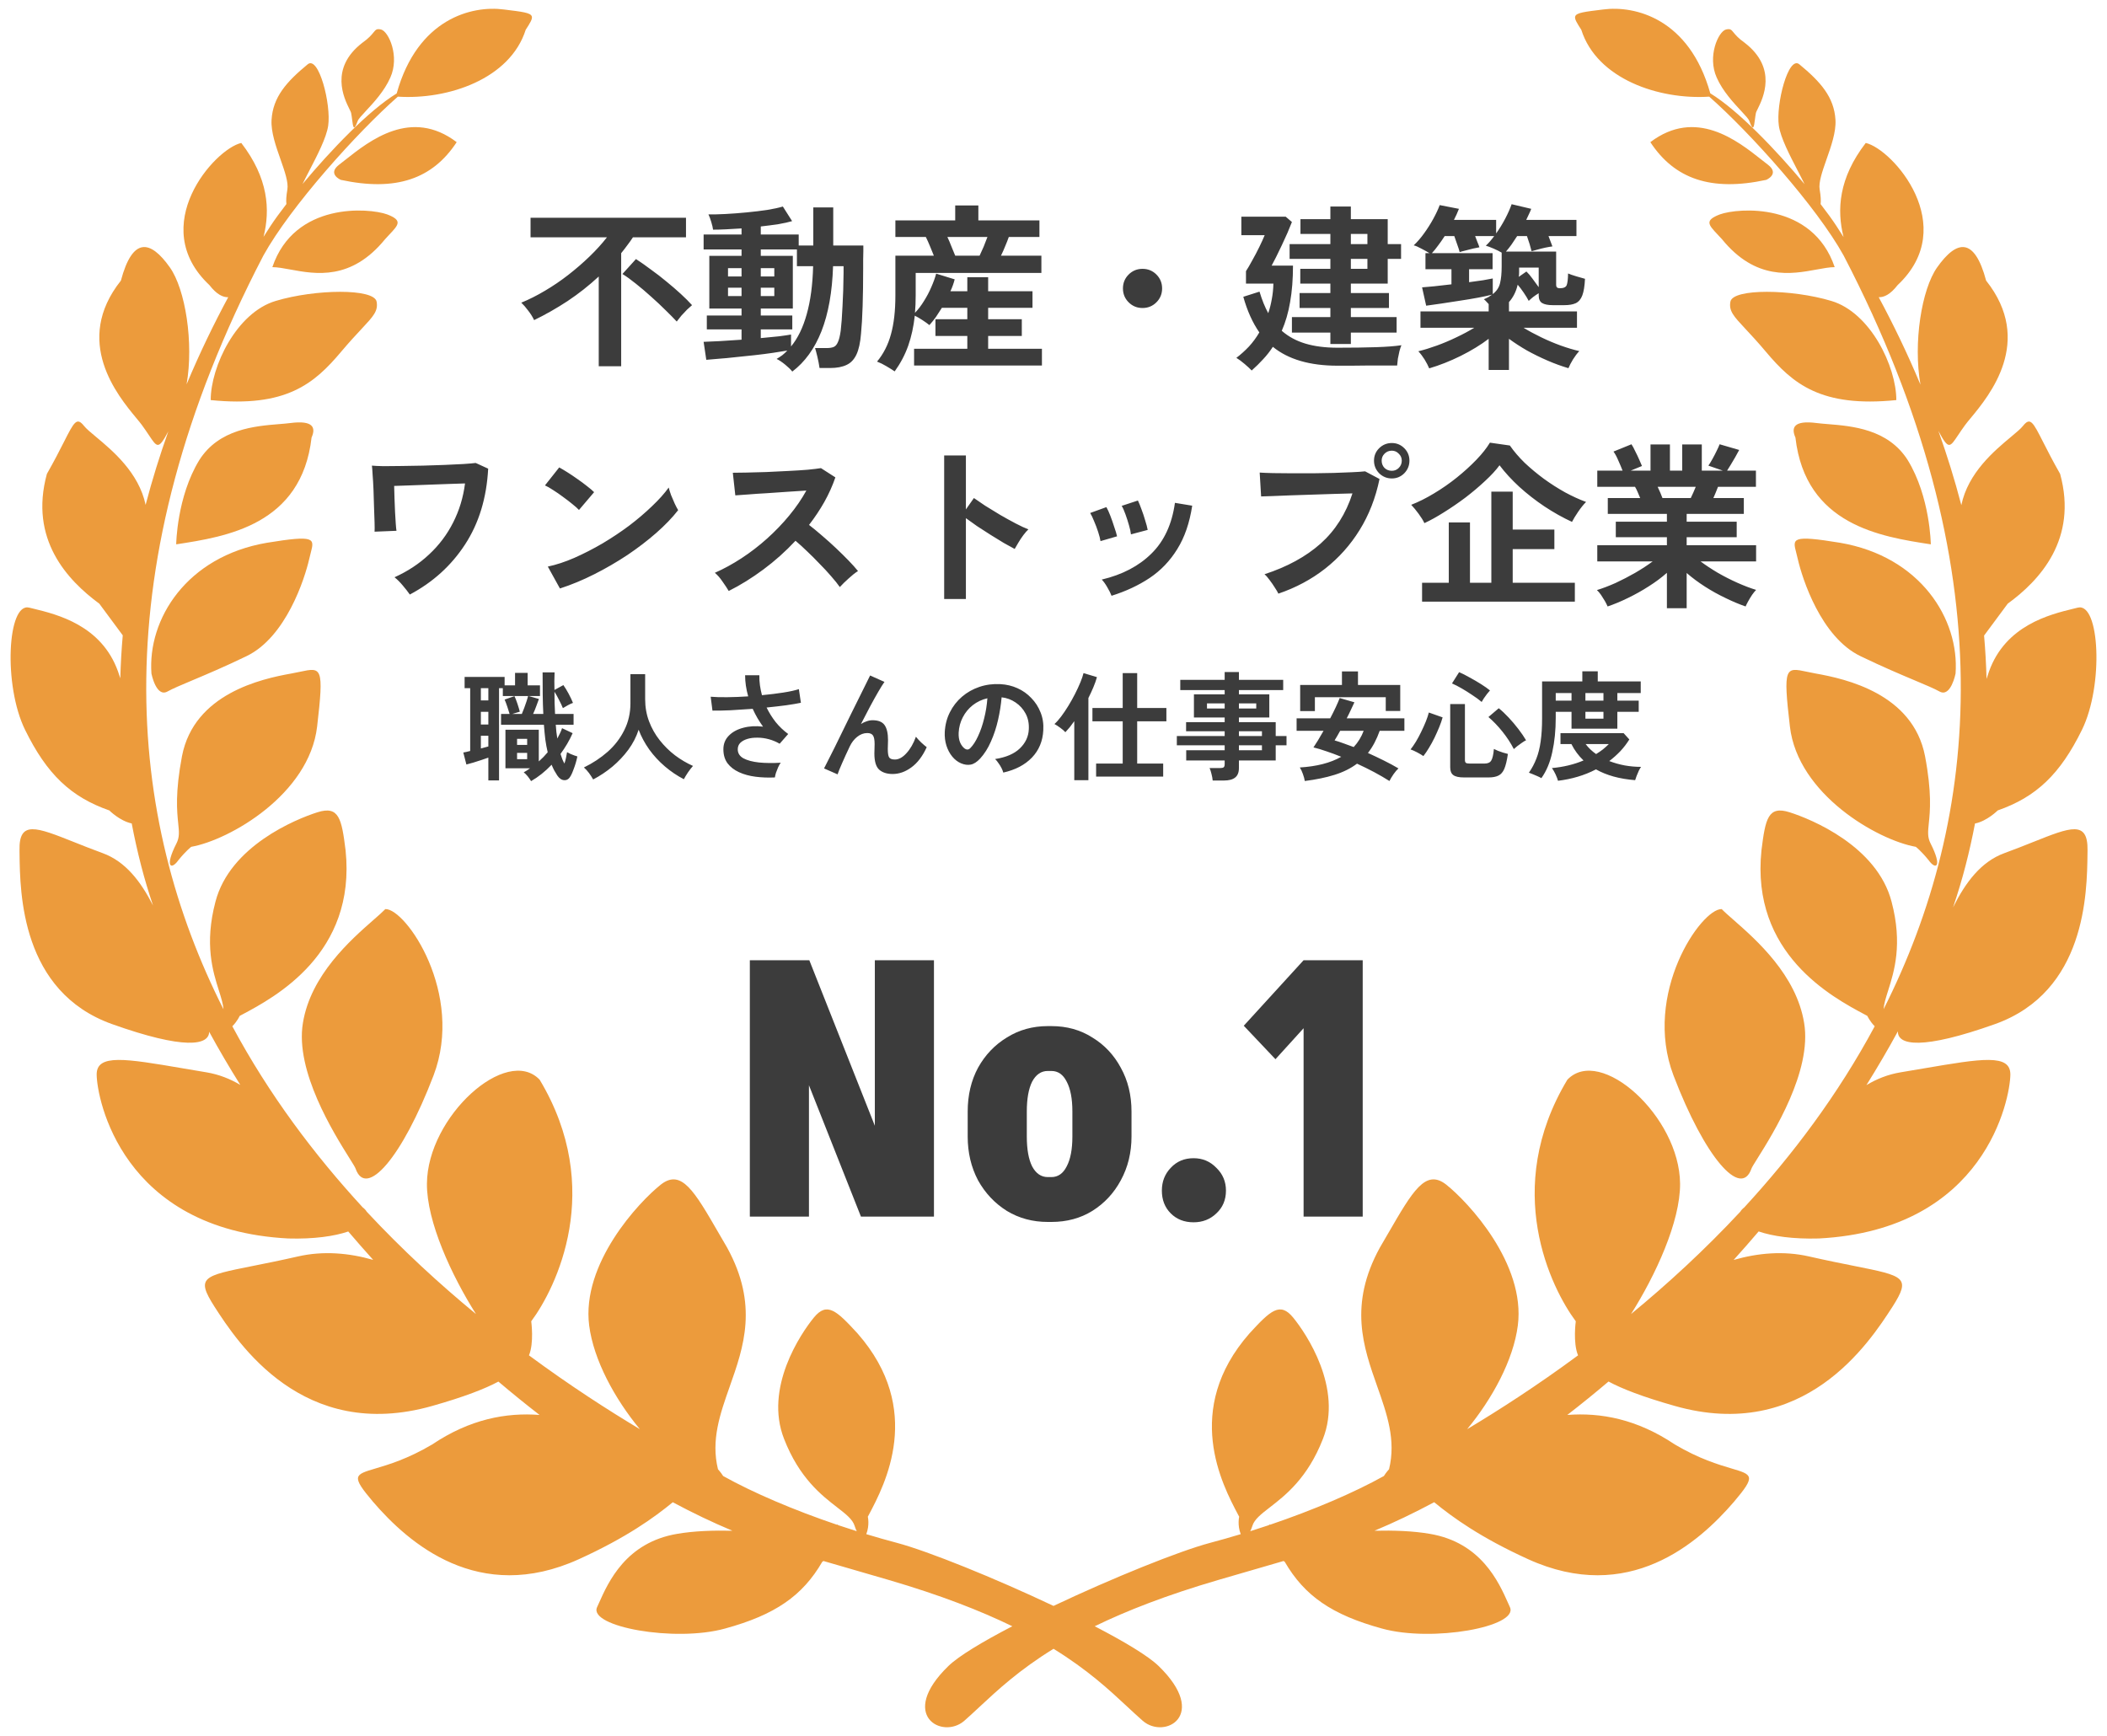
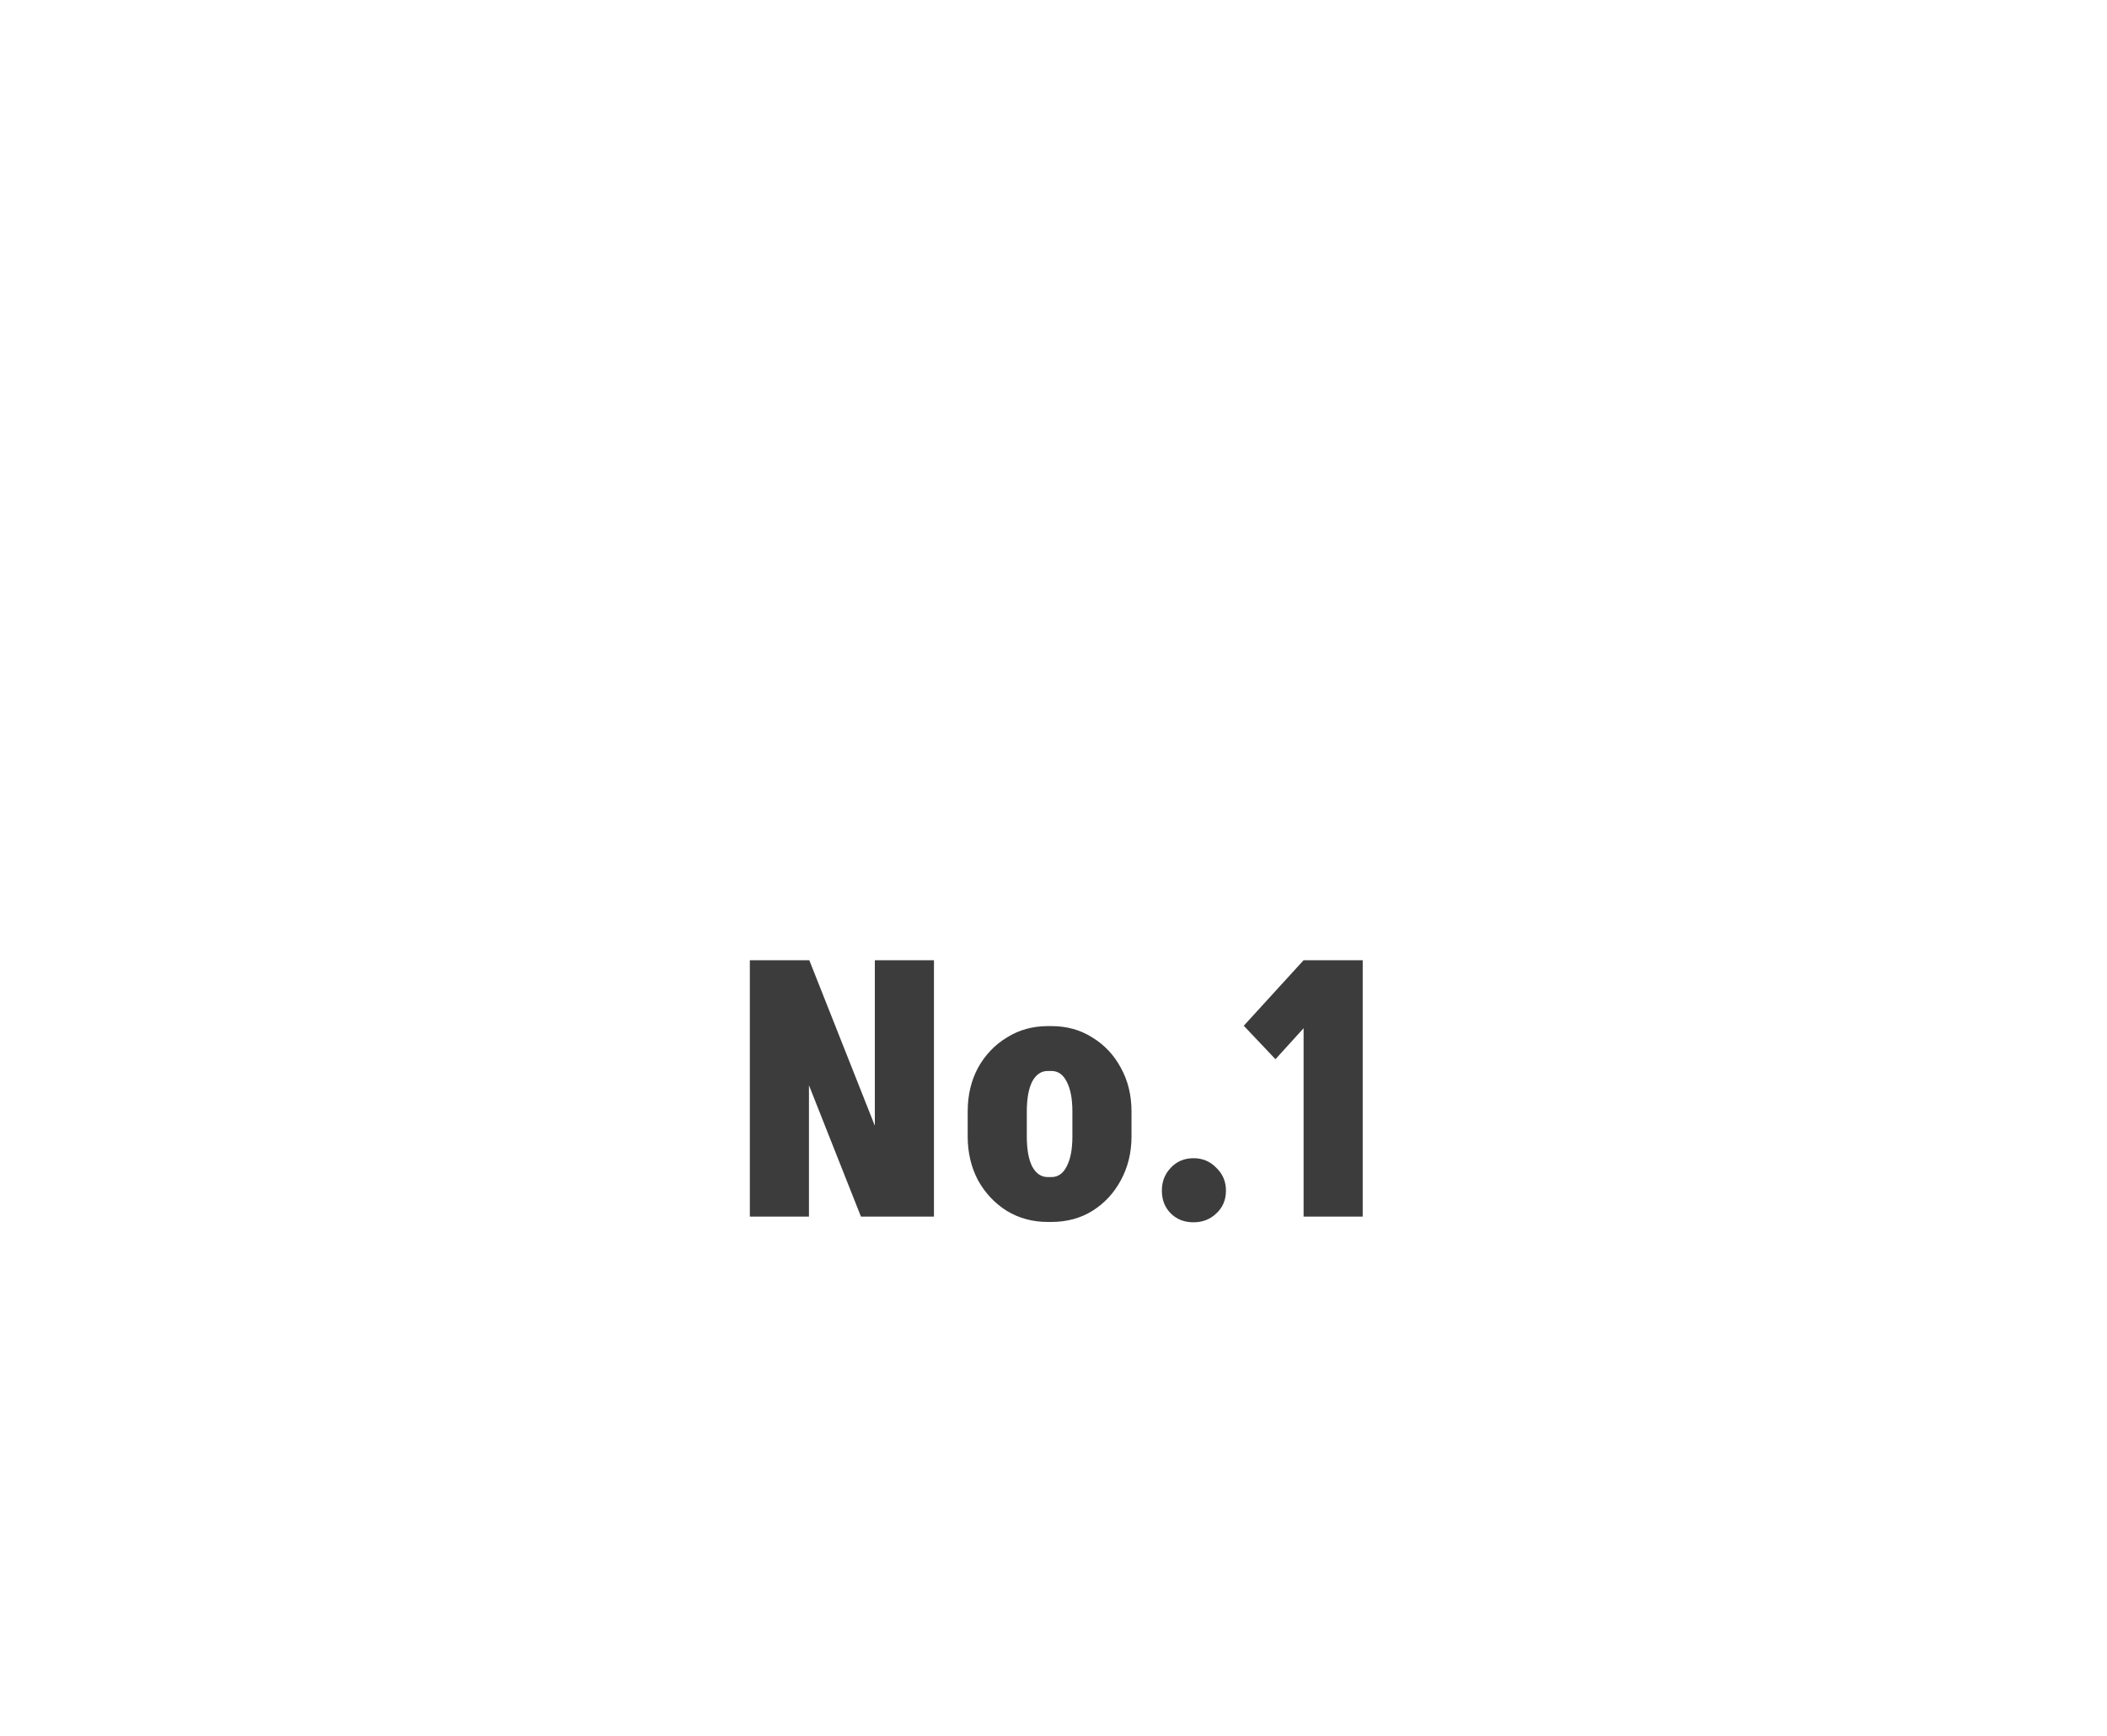
<svg xmlns="http://www.w3.org/2000/svg" width="142" height="117" viewBox="0 0 142 117" fill="none">
-   <path fill-rule="evenodd" clip-rule="evenodd" d="M26.813 6.514C30.198 6.734 34.378 5.323 35.429 2.008C35.731 1.539 35.905 1.269 35.836 1.094C35.744 0.857 35.211 0.792 33.956 0.639C31.819 0.358 28.144 1.237 26.734 6.299C24.863 7.435 22.291 10.126 20.388 12.405C20.523 12.126 20.684 11.815 20.854 11.488L20.854 11.488C21.386 10.463 21.997 9.286 22.117 8.478C22.33 7.038 21.478 3.714 20.733 4.337C19.312 5.51 18.39 6.541 18.301 8.087C18.255 8.893 18.594 9.859 18.905 10.742C19.19 11.553 19.451 12.295 19.366 12.78C19.289 13.224 19.276 13.54 19.302 13.753C18.858 14.328 18.49 14.836 18.23 15.233C18.076 15.47 17.919 15.713 17.761 15.963C18.219 14.135 18.087 12.005 16.261 9.635C14.45 10.043 9.871 15.234 14.113 19.216C14.611 19.86 15.041 20.045 15.381 20.032C14.428 21.802 13.469 23.769 12.575 25.905C13.067 23.094 12.492 19.5 11.449 18.024C10.118 16.14 8.929 15.98 8.148 18.913C4.898 23.003 7.928 26.659 9.191 28.184C9.35 28.375 9.48 28.533 9.568 28.654C9.758 28.914 9.911 29.144 10.04 29.337L10.04 29.337C10.31 29.742 10.47 29.982 10.635 29.986C10.815 29.99 11.001 29.716 11.345 29.075C10.781 30.656 10.263 32.31 9.814 34.027C9.354 31.85 7.581 30.371 6.472 29.446C6.107 29.142 5.814 28.897 5.663 28.707C5.171 28.088 4.993 28.439 4.306 29.792C4.027 30.343 3.663 31.059 3.16 31.942C1.953 36.351 4.545 39.106 6.693 40.688L8.273 42.822C8.19 43.775 8.134 44.74 8.107 45.716C8.058 45.56 8.007 45.406 7.953 45.257C6.839 42.143 3.856 41.416 2.272 41.029C2.165 41.003 2.064 40.978 1.971 40.955C0.498 40.581 0.214 46.181 1.687 49.185C3.16 52.189 4.775 53.718 7.367 54.624C7.367 54.624 8.074 55.333 8.877 55.501C9.056 56.448 9.268 57.4 9.515 58.357C9.744 59.24 10.011 60.132 10.314 61.033C9.489 59.411 8.458 58.065 6.924 57.504C6.209 57.243 5.566 56.987 4.993 56.758C2.446 55.745 1.271 55.277 1.315 57.309C1.316 57.382 1.317 57.458 1.317 57.539L1.317 57.539L1.317 57.539C1.349 60.202 1.429 66.832 7.545 69.023C12.418 70.76 14.088 70.465 14.096 69.541C14.748 70.737 15.45 71.933 16.195 73.124C15.511 72.717 14.76 72.418 13.917 72.276C13.362 72.184 12.837 72.095 12.344 72.011L12.343 72.01C8.442 71.346 6.5 71.015 6.515 72.436C6.533 74.035 8.184 82.888 19.42 83.474C21.152 83.524 22.54 83.323 23.471 83.003C24.021 83.648 24.581 84.286 25.15 84.917C23.517 84.451 21.797 84.297 20.093 84.683C18.886 84.958 17.873 85.16 17.039 85.326C13.656 86.001 13.196 86.093 14.449 88.061C16.029 90.514 20.413 97.233 29.128 94.762C31.291 94.15 32.697 93.6 33.589 93.12C34.505 93.896 35.43 94.647 36.363 95.369C34.11 95.197 31.675 95.648 29.128 97.357C27.488 98.33 26.178 98.718 25.311 98.975C23.879 99.399 23.653 99.466 25.134 101.215C27.531 104.006 32.252 108.165 39.015 105.09C42.221 103.632 44.095 102.278 45.341 101.253C46.687 101.973 48.029 102.616 49.361 103.173C48.074 103.144 46.771 103.186 45.636 103.383C42.186 103.965 40.999 106.626 40.366 108.046C40.321 108.145 40.28 108.239 40.24 108.325C39.637 109.64 45.476 110.707 48.867 109.765C52.239 108.841 54.085 107.561 55.416 105.268L55.426 105.261L55.439 105.252L55.463 105.235L55.495 105.213L56.513 105.508L56.516 105.509L56.517 105.509L56.522 105.51C57.743 105.864 58.868 106.19 59.907 106.494C63.388 107.513 66.083 108.568 68.224 109.611C66.225 110.648 64.617 111.612 63.919 112.289C60.493 115.613 63.511 117.266 64.984 115.986C65.319 115.692 65.659 115.376 66.017 115.042C67.24 113.904 68.69 112.554 71.001 111.13C73.312 112.554 74.763 113.904 75.985 115.043L75.985 115.043L75.986 115.044L75.987 115.044L75.987 115.045C76.345 115.378 76.683 115.693 77.018 115.986C78.492 117.266 81.509 115.613 78.083 112.289C77.385 111.612 75.777 110.648 73.778 109.611C75.918 108.568 78.614 107.512 82.095 106.494C83.136 106.189 84.264 105.862 85.489 105.508L86.506 105.213C86.556 105.249 86.585 105.268 86.585 105.268C87.916 107.561 89.763 108.841 93.135 109.765C96.525 110.707 102.365 109.64 101.761 108.325C101.747 108.293 101.732 108.26 101.717 108.226C101.691 108.169 101.664 108.109 101.636 108.046L101.636 108.046C101.003 106.626 99.816 103.965 96.365 103.383C95.228 103.185 93.921 103.144 92.632 103.173C93.965 102.615 95.309 101.971 96.655 101.25C97.902 102.275 99.776 103.63 102.986 105.09C109.748 108.165 114.47 104.006 116.866 101.215C118.347 99.466 118.121 99.399 116.69 98.975C115.823 98.718 114.513 98.33 112.872 97.357C110.321 95.645 107.882 95.196 105.626 95.369C106.561 94.646 107.488 93.894 108.406 93.116C109.297 93.598 110.705 94.149 112.873 94.762C121.588 97.233 125.972 90.514 127.552 88.061C128.805 86.093 128.345 86.001 124.962 85.326C124.128 85.16 123.116 84.958 121.908 84.683C120.199 84.296 118.474 84.452 116.838 84.921C117.409 84.288 117.971 83.647 118.523 83C119.454 83.321 120.845 83.524 122.583 83.474C133.818 82.888 135.469 74.035 135.487 72.436C135.503 71.015 133.56 71.346 129.66 72.01C129.166 72.094 128.641 72.184 128.085 72.276C127.233 72.419 126.475 72.723 125.786 73.138C126.539 71.932 127.248 70.722 127.907 69.512C127.88 70.459 129.534 70.778 134.458 69.023C140.574 66.832 140.653 60.202 140.685 57.539C140.686 57.459 140.687 57.382 140.688 57.309C140.717 55.28 139.555 55.743 137.02 56.754L137.019 56.754L137.019 56.754C136.444 56.984 135.798 57.241 135.079 57.504C133.505 58.08 132.46 59.481 131.625 61.159C131.947 60.21 132.229 59.269 132.469 58.339C132.715 57.39 132.926 56.445 133.104 55.505C133.915 55.345 134.635 54.624 134.635 54.624C137.227 53.718 138.842 52.189 140.315 49.185C141.788 46.181 141.505 40.581 140.031 40.955C139.938 40.978 139.837 41.003 139.73 41.029C138.146 41.416 135.163 42.143 134.049 45.257C133.99 45.42 133.934 45.589 133.882 45.761C133.856 44.775 133.8 43.8 133.716 42.837L135.309 40.688C137.456 39.124 140.048 36.351 138.841 31.942C138.338 31.059 137.975 30.343 137.695 29.792C137.008 28.439 136.83 28.088 136.338 28.707C136.187 28.897 135.894 29.142 135.529 29.446L135.529 29.446L135.529 29.446C134.417 30.374 132.637 31.859 132.183 34.047C131.73 32.31 131.207 30.638 130.636 29.041C130.992 29.706 131.182 29.99 131.365 29.986C131.53 29.982 131.69 29.742 131.96 29.337C132.089 29.144 132.242 28.914 132.433 28.654C132.52 28.533 132.65 28.375 132.809 28.184C134.072 26.659 137.102 23.003 133.853 18.913C133.072 15.98 131.882 16.14 130.551 18.024C129.505 19.504 128.931 23.112 129.429 25.927C128.533 23.783 127.572 21.808 126.615 20.031C126.956 20.047 127.388 19.863 127.889 19.216C132.131 15.234 127.552 10.043 125.741 9.635C123.91 12.012 123.783 14.147 124.245 15.978C124.079 15.716 123.915 15.462 123.754 15.215C123.498 14.823 123.136 14.322 122.699 13.757C122.726 13.544 122.713 13.227 122.636 12.78C122.551 12.295 122.812 11.553 123.097 10.742C123.408 9.859 123.747 8.893 123.701 8.087C123.612 6.541 122.689 5.51 121.269 4.337C120.524 3.714 119.672 7.038 119.885 8.478C120.004 9.286 120.616 10.463 121.148 11.488C121.319 11.818 121.482 12.131 121.617 12.412C119.717 10.133 117.14 7.434 115.263 6.289C113.851 1.236 110.18 0.358 108.044 0.639C106.789 0.792 106.256 0.857 106.164 1.094C106.095 1.269 106.269 1.539 106.571 2.008C107.622 5.325 111.806 6.736 115.192 6.514C117.941 8.934 122.429 13.93 124.251 17.224C135.232 38.338 133.416 55.2 126.943 68.022C126.966 67.666 127.095 67.257 127.249 66.769C127.657 65.48 128.239 63.639 127.481 60.775C126.505 57.024 122.068 55.211 120.612 54.749C119.157 54.287 118.979 55.176 118.713 57.309C117.985 64.284 123.482 67.212 125.693 68.389L125.848 68.472C125.848 68.472 126.006 68.829 126.345 69.172C123.873 73.779 120.81 77.845 117.555 81.38C117.434 81.473 117.345 81.569 117.289 81.667C114.879 84.256 112.369 86.555 109.922 88.569C111.576 85.95 113.248 82.333 113.228 79.777C113.193 75.245 107.85 70.445 105.631 72.774C101.212 80.133 104.531 86.817 106.199 89.056C106.199 89.056 105.998 90.516 106.353 91.352C103.571 93.407 100.989 95.063 98.877 96.328C100.575 94.274 101.996 91.663 102.293 89.34C102.826 85.18 98.956 81.02 97.448 79.829C96.075 78.775 95.205 80.278 93.572 83.1L93.57 83.103L93.569 83.104L93.564 83.112C93.384 83.424 93.194 83.753 92.992 84.096C90.879 87.952 91.88 90.788 92.818 93.447C93.472 95.299 94.095 97.064 93.614 99.027C93.614 99.027 93.415 99.245 93.265 99.486C91.247 100.61 88.52 101.776 85.585 102.772C85.576 102.757 85.568 102.749 85.559 102.749C85.548 102.748 85.536 102.762 85.521 102.794C85.104 102.934 84.683 103.072 84.259 103.205C84.31 103.109 84.358 102.991 84.401 102.85C84.537 102.405 84.987 102.056 85.584 101.594C86.632 100.783 88.129 99.623 89.158 96.984C90.507 93.553 88.04 89.892 87.153 88.807C86.265 87.723 85.626 88.328 84.206 89.874C79.697 95.015 82.372 100.071 83.441 102.091L83.514 102.228C83.514 102.228 83.379 102.784 83.618 103.403C82.936 103.61 82.249 103.806 81.562 103.988C79.453 104.548 74.968 106.362 71.001 108.24C67.034 106.362 62.549 104.548 60.44 103.988C59.753 103.806 59.065 103.61 58.383 103.403C58.621 102.784 58.486 102.228 58.486 102.228L58.559 102.091C59.628 100.071 62.303 95.015 57.794 89.874C56.374 88.328 55.735 87.723 54.848 88.807C53.96 89.892 51.493 93.553 52.842 96.984C53.871 99.623 55.368 100.783 56.416 101.594C57.013 102.056 57.464 102.405 57.599 102.85C57.642 102.991 57.69 103.109 57.741 103.205C57.318 103.072 56.897 102.934 56.481 102.794C56.466 102.762 56.454 102.748 56.442 102.749C56.434 102.749 56.425 102.757 56.416 102.772C53.48 101.776 50.753 100.61 48.736 99.485C48.585 99.244 48.387 99.027 48.387 99.027C47.906 97.064 48.529 95.299 49.182 93.447C50.121 90.788 51.122 87.952 49.008 84.096C48.804 83.749 48.612 83.416 48.429 83.1L48.429 83.1C46.796 80.278 45.926 78.775 44.553 79.829C43.044 81.02 39.175 85.18 39.707 89.34C40.005 91.662 41.425 94.273 43.123 96.327C41.011 95.062 38.43 93.406 35.649 91.352C36.003 90.515 35.802 89.056 35.802 89.056C37.47 86.817 40.789 80.133 36.37 72.774C34.151 70.445 28.808 75.245 28.773 79.777C28.753 82.332 30.424 85.949 32.078 88.568C29.632 86.554 27.124 84.256 24.714 81.668C24.657 81.57 24.569 81.472 24.446 81.379C21.191 77.844 18.129 73.779 15.658 69.172C15.997 68.829 16.154 68.472 16.154 68.472L16.31 68.389C18.521 67.212 24.018 64.284 23.29 57.309C23.024 55.176 22.846 54.287 21.391 54.749C19.935 55.211 15.498 57.024 14.521 60.775C13.764 63.639 14.346 65.48 14.754 66.769C14.908 67.258 15.037 67.667 15.06 68.023C8.586 55.202 6.769 38.339 17.751 17.224C19.576 13.924 24.078 8.916 26.813 6.514ZM10.206 45.399C9.94 41.737 12.567 37.506 17.998 36.582C21.261 36.048 21.197 36.291 20.942 37.262L20.942 37.262L20.942 37.263C20.908 37.391 20.871 37.531 20.838 37.684C20.537 38.999 19.276 42.946 16.614 44.225C15.142 44.938 13.895 45.463 12.947 45.862L12.947 45.862L12.947 45.862L12.947 45.862C12.192 46.18 11.627 46.418 11.289 46.607C10.526 47.034 10.206 45.399 10.206 45.399ZM21.372 48.972C20.839 53.54 15.479 56.615 12.887 57.077C12.887 57.077 12.532 57.344 12.017 57.984C11.538 58.659 11.076 58.446 11.893 56.846C12.107 56.426 12.07 56.067 12.01 55.49C11.927 54.676 11.798 53.428 12.266 50.962C13.082 46.75 17.626 45.754 19.614 45.399C19.839 45.359 20.043 45.316 20.226 45.277L20.226 45.276L20.227 45.276C21.674 44.969 21.844 44.932 21.372 48.972ZM23.554 78.068C23.78 78.429 23.933 78.672 23.964 78.764C24.674 80.808 27.106 78.017 29.218 72.489C31.313 66.979 27.355 61.237 25.97 61.273C25.785 61.465 25.507 61.709 25.171 62.003C23.646 63.341 20.938 65.716 20.414 68.952C19.874 72.198 22.505 76.394 23.554 78.068ZM11.875 36.689C15.247 36.173 20.324 35.391 20.998 29.49C21.3 28.814 21.105 28.317 19.578 28.512C19.352 28.541 19.09 28.563 18.804 28.586C17.182 28.718 14.764 28.916 13.437 31.001C11.91 33.489 11.875 36.689 11.875 36.689ZM14.2 26.966C19.277 27.481 21.176 25.864 22.986 23.713C23.543 23.052 23.999 22.563 24.359 22.178C25.17 21.31 25.493 20.963 25.383 20.335C25.223 19.429 21.247 19.482 18.584 20.282C15.94 21.064 14.2 24.708 14.2 26.966ZM19.568 18.166C19.108 18.082 18.698 18.006 18.355 18.006C19.846 13.598 24.869 14.007 26.094 14.451C27.142 14.852 26.865 15.146 26.251 15.799C26.158 15.898 26.057 16.005 25.952 16.122C23.673 18.922 21.274 18.48 19.568 18.166ZM22.968 12.123C26.678 12.922 29.145 12.069 30.778 9.581C27.717 7.261 24.921 9.471 23.282 10.767L23.282 10.767C23.125 10.891 22.979 11.007 22.844 11.109C22.045 11.732 22.968 12.123 22.968 12.123ZM23.554 7.361C23.613 7.48 23.655 7.565 23.663 7.607C23.693 7.751 23.714 7.917 23.733 8.072V8.072C23.793 8.547 23.838 8.91 24.106 8.158C24.151 8.024 24.369 7.79 24.658 7.479L24.658 7.479C25.172 6.928 25.91 6.135 26.307 5.225C26.946 3.803 26.201 2.132 25.686 1.99C25.39 1.921 25.33 1.994 25.17 2.189C25.043 2.345 24.852 2.579 24.426 2.879C22.184 4.605 23.192 6.632 23.554 7.361ZM131.794 45.399C132.06 41.737 129.433 37.506 124.002 36.582C120.739 36.048 120.803 36.291 121.058 37.262C121.092 37.39 121.129 37.531 121.162 37.684C121.463 38.999 122.724 42.946 125.386 44.225C126.859 44.938 128.105 45.463 129.053 45.862C129.808 46.18 130.373 46.418 130.711 46.607C131.474 47.034 131.794 45.399 131.794 45.399ZM129.114 57.077C126.523 56.615 121.162 53.54 120.63 48.972C120.157 44.932 120.328 44.969 121.775 45.276L121.775 45.276L121.775 45.277C121.958 45.316 122.162 45.359 122.387 45.399C124.375 45.754 128.919 46.75 129.736 50.962C130.203 53.428 130.075 54.676 129.991 55.49C129.932 56.067 129.895 56.426 130.108 56.846C130.925 58.446 130.463 58.659 129.984 57.984C129.469 57.344 129.114 57.077 129.114 57.077ZM118.449 78.068L118.449 78.068C118.223 78.429 118.07 78.672 118.039 78.764C117.329 80.808 114.897 78.017 112.785 72.489C110.69 66.979 114.648 61.237 116.033 61.273C116.218 61.465 116.496 61.709 116.832 62.003L116.832 62.003C118.357 63.341 121.065 65.716 121.589 68.952C122.129 72.198 119.498 76.394 118.449 78.068ZM130.126 36.689C126.753 36.173 121.677 35.391 121.002 29.49C120.7 28.814 120.896 28.317 122.422 28.512C122.648 28.541 122.91 28.563 123.196 28.586C124.818 28.718 127.236 28.916 128.564 31.001C130.09 33.489 130.126 36.689 130.126 36.689ZM127.802 26.966C122.725 27.481 120.826 25.864 119.015 23.713C118.459 23.052 118.003 22.563 117.643 22.178C116.832 21.31 116.508 20.963 116.619 20.335C116.779 19.429 120.755 19.482 123.417 20.282C126.062 21.064 127.802 24.708 127.802 26.966ZM123.648 18.006C123.304 18.006 122.895 18.082 122.435 18.166C120.729 18.48 118.329 18.922 116.051 16.122C115.945 16.005 115.844 15.898 115.751 15.799C115.137 15.146 114.861 14.852 115.909 14.451C117.133 14.007 122.157 13.598 123.648 18.006ZM111.224 9.581C112.857 12.069 115.324 12.922 119.034 12.123C119.034 12.123 119.957 11.732 119.158 11.109C119.023 11.007 118.876 10.891 118.719 10.767C117.08 9.471 114.285 7.261 111.224 9.581ZM118.449 7.361L118.449 7.361C118.811 6.632 119.819 4.605 117.577 2.879C117.151 2.579 116.96 2.345 116.832 2.189C116.673 1.994 116.613 1.921 116.317 1.99C115.802 2.132 115.056 3.803 115.695 5.225C116.093 6.135 116.831 6.928 117.345 7.479L117.345 7.479C117.634 7.79 117.852 8.024 117.896 8.158C118.164 8.91 118.21 8.547 118.269 8.072L118.27 8.072C118.289 7.917 118.31 7.751 118.34 7.607C118.348 7.565 118.39 7.48 118.449 7.361Z" fill="#EC9B3C" />
-   <path d="M40.352 24.684V18.636C39.696 19.244 38.996 19.796 38.252 20.292C37.508 20.78 36.756 21.208 35.996 21.576C35.9 21.368 35.768 21.156 35.6 20.94C35.44 20.724 35.284 20.544 35.132 20.4C35.66 20.184 36.192 19.916 36.728 19.596C37.272 19.276 37.796 18.92 38.3 18.528C38.812 18.128 39.288 17.716 39.728 17.292C40.176 16.86 40.568 16.428 40.904 15.996H35.756V14.676H46.232V15.996H42.656C42.536 16.18 42.408 16.36 42.272 16.536C42.144 16.712 42.008 16.888 41.864 17.064V24.684H40.352ZM45.608 21.672C45.416 21.464 45.168 21.212 44.864 20.916C44.568 20.62 44.244 20.316 43.892 20.004C43.54 19.684 43.192 19.388 42.848 19.116C42.512 18.844 42.212 18.628 41.948 18.468L42.86 17.46C43.18 17.668 43.516 17.904 43.868 18.168C44.228 18.424 44.58 18.696 44.924 18.984C45.268 19.264 45.588 19.54 45.884 19.812C46.18 20.084 46.432 20.336 46.64 20.568C46.552 20.64 46.44 20.74 46.304 20.868C46.176 20.996 46.048 21.132 45.92 21.276C45.8 21.42 45.696 21.552 45.608 21.672ZM53.396 25.044C53.292 24.908 53.132 24.752 52.916 24.576C52.7 24.4 52.508 24.272 52.34 24.192C52.476 24.112 52.604 24.028 52.724 23.94C52.844 23.844 52.956 23.74 53.06 23.628C52.788 23.676 52.46 23.728 52.076 23.784C51.692 23.84 51.284 23.892 50.852 23.94C50.42 23.988 49.996 24.032 49.58 24.072C49.164 24.12 48.784 24.156 48.44 24.18C48.096 24.212 47.816 24.236 47.6 24.252L47.42 23.04C47.684 23.032 48.044 23.016 48.5 22.992C48.964 22.96 49.456 22.928 49.976 22.896V22.2H47.636V21.264H49.976V20.796H47.804V17.244H49.976V16.812H47.42V15.804H49.976V15.396C49.616 15.42 49.268 15.44 48.932 15.456C48.604 15.472 48.312 15.48 48.056 15.48C48.04 15.344 48 15.172 47.936 14.964C47.872 14.748 47.808 14.576 47.744 14.448C48.056 14.456 48.44 14.448 48.896 14.424C49.352 14.4 49.828 14.364 50.324 14.316C50.82 14.268 51.284 14.212 51.716 14.148C52.148 14.076 52.496 14 52.76 13.92L53.384 14.904C53.144 14.976 52.836 15.044 52.46 15.108C52.092 15.164 51.696 15.216 51.272 15.264V15.804H53.828V16.548H54.812V13.98H56.156V16.548H58.184C58.184 16.612 58.184 16.736 58.184 16.92C58.184 17.104 58.18 17.304 58.172 17.52C58.172 17.736 58.172 17.928 58.172 18.096C58.172 19.04 58.16 19.888 58.136 20.64C58.112 21.392 58.076 22.008 58.028 22.488C57.98 23.096 57.876 23.568 57.716 23.904C57.556 24.24 57.332 24.472 57.044 24.6C56.756 24.736 56.392 24.804 55.952 24.804H55.232C55.2 24.572 55.152 24.32 55.088 24.048C55.024 23.784 54.972 23.588 54.932 23.46H55.7C55.9 23.46 56.06 23.436 56.18 23.388C56.3 23.34 56.396 23.232 56.468 23.064C56.548 22.896 56.612 22.636 56.66 22.284C56.708 21.884 56.748 21.34 56.78 20.652C56.82 19.956 56.844 19.2 56.852 18.384V17.94H56.144C56.088 19.676 55.828 21.136 55.364 22.32C54.9 23.496 54.244 24.404 53.396 25.044ZM53.312 23.352C53.768 22.8 54.12 22.076 54.368 21.18C54.624 20.276 54.768 19.196 54.8 17.94H53.708V16.812H51.272V17.244H53.432V20.796H51.272V21.264H53.396V22.2H51.272V22.788C51.72 22.748 52.128 22.708 52.496 22.668C52.864 22.62 53.136 22.58 53.312 22.548V23.352ZM49.064 19.956H49.976V19.392H49.064V19.956ZM51.272 19.956H52.184V19.392H51.272V19.956ZM49.064 18.636H49.976V18.072H49.064V18.636ZM51.272 18.636H52.184V18.072H51.272V18.636ZM60.296 25.032C60.12 24.912 59.928 24.792 59.72 24.672C59.52 24.552 59.316 24.452 59.108 24.372C59.54 23.852 59.852 23.24 60.044 22.536C60.244 21.824 60.344 20.952 60.344 19.92V17.232H62.936C62.856 17.024 62.768 16.808 62.672 16.584C62.576 16.352 62.484 16.148 62.396 15.972H60.344V14.856H64.376V13.848H65.936V14.856H70.052V15.972H67.988C67.924 16.156 67.844 16.36 67.748 16.584C67.66 16.808 67.564 17.024 67.46 17.232H70.184V18.396H61.712V19.92C61.712 20.12 61.708 20.32 61.7 20.52C61.692 20.712 61.68 20.9 61.664 21.084C61.888 20.852 62.092 20.584 62.276 20.28C62.468 19.976 62.632 19.664 62.768 19.344C62.912 19.016 63.02 18.716 63.092 18.444L64.34 18.828C64.308 18.956 64.268 19.088 64.22 19.224C64.172 19.36 64.116 19.496 64.052 19.632H65.192V18.684H66.596V19.632H69.584V20.748H66.596V21.516H68.864V22.644H66.596V23.508H70.22V24.636H61.604V23.508H65.192V22.644H63.044V21.516H65.192V20.748H63.476C63.348 20.956 63.216 21.16 63.08 21.36C62.944 21.552 62.796 21.736 62.636 21.912C62.508 21.808 62.352 21.696 62.168 21.576C61.984 21.456 61.812 21.356 61.652 21.276C61.572 22.012 61.424 22.688 61.208 23.304C60.992 23.912 60.688 24.488 60.296 25.032ZM64.376 17.232H66.02C66.108 17.048 66.2 16.844 66.296 16.62C66.392 16.388 66.476 16.172 66.548 15.972H63.848C63.944 16.172 64.036 16.388 64.124 16.62C64.22 16.844 64.304 17.048 64.376 17.232ZM77 20.76C76.632 20.76 76.32 20.632 76.064 20.376C75.808 20.12 75.68 19.808 75.68 19.44C75.68 19.072 75.808 18.76 76.064 18.504C76.32 18.248 76.632 18.12 77 18.12C77.368 18.12 77.68 18.248 77.936 18.504C78.192 18.76 78.32 19.072 78.32 19.44C78.32 19.808 78.192 20.12 77.936 20.376C77.68 20.632 77.368 20.76 77 20.76ZM89.66 23.184V22.416H87.068V21.372H89.66V20.76H87.584V19.752H89.66V19.116H87.632V18.12H89.66V17.448H86.912V16.452H89.66V15.768H87.644V14.772H89.66V13.92H91.04V14.772H93.524V16.452H94.424V17.448H93.524V19.116H91.04V19.752H93.608V20.76H91.04V21.372H94.124V22.416H91.04V23.184H89.66ZM84.356 24.972C84.244 24.852 84.084 24.704 83.876 24.528C83.668 24.352 83.484 24.216 83.324 24.12C83.628 23.888 83.912 23.632 84.176 23.352C84.44 23.064 84.672 22.748 84.872 22.404C84.416 21.748 84.056 20.948 83.792 20.004L84.884 19.656C85.052 20.216 85.248 20.7 85.472 21.108C85.576 20.804 85.656 20.488 85.712 20.16C85.776 19.824 85.812 19.476 85.82 19.116H83.972V18.276C84.092 18.092 84.232 17.852 84.392 17.556C84.56 17.26 84.72 16.956 84.872 16.644C85.024 16.332 85.144 16.068 85.232 15.852H83.66V14.604H86.648L87.068 14.964C86.988 15.172 86.888 15.416 86.768 15.696C86.648 15.968 86.52 16.248 86.384 16.536C86.248 16.824 86.12 17.088 86 17.328C85.88 17.568 85.78 17.76 85.7 17.904H87.14C87.14 18.816 87.076 19.632 86.948 20.352C86.828 21.064 86.64 21.712 86.384 22.296C86.832 22.688 87.364 22.976 87.98 23.16C88.596 23.344 89.316 23.436 90.14 23.436C91.164 23.436 92.032 23.424 92.744 23.4C93.464 23.376 94.032 23.332 94.448 23.268C94.408 23.356 94.364 23.488 94.316 23.664C94.276 23.832 94.24 24.004 94.208 24.18C94.184 24.356 94.168 24.508 94.16 24.636C93.936 24.636 93.648 24.636 93.296 24.636C92.952 24.636 92.584 24.636 92.192 24.636C91.8 24.644 91.424 24.648 91.064 24.648C90.704 24.648 90.396 24.648 90.14 24.648C88.276 24.648 86.824 24.224 85.784 23.376C85.592 23.672 85.376 23.948 85.136 24.204C84.896 24.468 84.636 24.724 84.356 24.972ZM91.04 16.452H92.156V15.768H91.04V16.452ZM91.04 18.12H92.156V17.448H91.04V18.12ZM100.328 24.936V22.836C99.792 23.244 99.164 23.628 98.444 23.988C97.732 24.34 97.024 24.62 96.32 24.828C96.248 24.652 96.144 24.452 96.008 24.228C95.872 24.012 95.732 23.828 95.588 23.676C95.98 23.58 96.396 23.452 96.836 23.292C97.276 23.132 97.712 22.948 98.144 22.74C98.584 22.532 98.988 22.316 99.356 22.092H95.732V20.988H100.328V20.496C100.272 20.432 100.216 20.372 100.16 20.316C100.112 20.26 100.06 20.212 100.004 20.172C100.116 20.124 100.216 20.076 100.304 20.028C100.392 19.972 100.476 19.916 100.556 19.86C100.308 19.924 99.992 19.992 99.608 20.064C99.224 20.136 98.816 20.204 98.384 20.268C97.952 20.332 97.536 20.396 97.136 20.46C96.736 20.516 96.396 20.564 96.116 20.604L95.84 19.368C96.024 19.352 96.296 19.328 96.656 19.296C97.016 19.256 97.404 19.212 97.82 19.164V18.144H96.068V17.064H96.344C96.2 16.976 96.02 16.876 95.804 16.764C95.588 16.644 95.412 16.568 95.276 16.536C95.516 16.312 95.748 16.044 95.972 15.732C96.204 15.412 96.412 15.084 96.596 14.748C96.78 14.412 96.924 14.104 97.028 13.824L98.324 14.076C98.276 14.196 98.224 14.32 98.168 14.448C98.112 14.568 98.052 14.692 97.988 14.82H100.832V15.732C101.056 15.42 101.26 15.088 101.444 14.736C101.628 14.384 101.772 14.06 101.876 13.764L103.196 14.076C103.156 14.188 103.104 14.308 103.04 14.436C102.984 14.556 102.924 14.684 102.86 14.82H106.244V15.912H104.36C104.472 16.192 104.56 16.424 104.624 16.608C104.496 16.624 104.336 16.652 104.144 16.692C103.96 16.732 103.784 16.776 103.616 16.824C103.448 16.864 103.316 16.9 103.22 16.932C103.188 16.796 103.144 16.636 103.088 16.452C103.032 16.268 102.972 16.088 102.908 15.912H102.248C102.12 16.112 101.992 16.304 101.864 16.488C101.736 16.664 101.612 16.82 101.492 16.956H104.876V19.212C104.876 19.356 104.956 19.428 105.116 19.428C105.372 19.428 105.528 19.36 105.584 19.224C105.64 19.088 105.672 18.824 105.68 18.432C105.808 18.488 105.992 18.552 106.232 18.624C106.472 18.696 106.668 18.752 106.82 18.792C106.796 19.28 106.736 19.652 106.64 19.908C106.544 20.164 106.396 20.34 106.196 20.436C106.004 20.524 105.748 20.568 105.428 20.568H104.648C104.328 20.568 104.088 20.52 103.928 20.424C103.776 20.328 103.7 20.156 103.7 19.908V19.764C103.58 19.836 103.456 19.92 103.328 20.016C103.208 20.112 103.108 20.2 103.028 20.28C102.94 20.112 102.828 19.928 102.692 19.728C102.556 19.528 102.42 19.348 102.284 19.188C102.18 19.644 101.984 20.036 101.696 20.364V20.988H106.28V22.092H102.68C103.048 22.316 103.448 22.532 103.88 22.74C104.312 22.948 104.748 23.132 105.188 23.292C105.636 23.452 106.052 23.576 106.436 23.664C106.292 23.816 106.152 24 106.016 24.216C105.88 24.44 105.776 24.64 105.704 24.816C105.24 24.68 104.768 24.508 104.288 24.3C103.808 24.092 103.344 23.864 102.896 23.616C102.456 23.36 102.056 23.1 101.696 22.836V24.936H100.328ZM100.604 19.824C100.868 19.616 101.032 19.368 101.096 19.08C101.168 18.792 101.204 18.416 101.204 17.952V17.028C101.06 16.94 100.876 16.848 100.652 16.752C100.428 16.656 100.256 16.592 100.136 16.56C100.232 16.472 100.328 16.372 100.424 16.26C100.52 16.148 100.612 16.032 100.7 15.912H99.416C99.472 16.048 99.524 16.184 99.572 16.32C99.628 16.448 99.672 16.564 99.704 16.668C99.6 16.684 99.46 16.712 99.284 16.752C99.108 16.792 98.936 16.836 98.768 16.884C98.6 16.924 98.468 16.96 98.372 16.992C98.34 16.856 98.288 16.692 98.216 16.5C98.152 16.3 98.084 16.104 98.012 15.912H97.364C97.22 16.136 97.072 16.348 96.92 16.548C96.776 16.748 96.636 16.92 96.5 17.064H100.592V18.144H99.008V19.02C99.36 18.972 99.676 18.928 99.956 18.888C100.244 18.84 100.46 18.8 100.604 18.768V19.824ZM103.7 19.356V18.036H102.38C102.38 18.148 102.38 18.256 102.38 18.36C102.38 18.464 102.372 18.564 102.356 18.66L102.872 18.3C103 18.42 103.136 18.58 103.28 18.78C103.432 18.98 103.572 19.172 103.7 19.356ZM27.62 40.072C27.492 39.888 27.336 39.688 27.152 39.472C26.968 39.248 26.78 39.06 26.588 38.908C27.476 38.508 28.252 37.996 28.916 37.372C29.588 36.748 30.128 36.032 30.536 35.224C30.952 34.408 31.22 33.528 31.34 32.584C31.028 32.592 30.66 32.604 30.236 32.62C29.812 32.636 29.372 32.652 28.916 32.668C28.468 32.684 28.036 32.7 27.62 32.716C27.204 32.732 26.852 32.744 26.564 32.752C26.572 33.016 26.58 33.3 26.588 33.604C26.604 33.908 26.616 34.208 26.624 34.504C26.64 34.8 26.656 35.064 26.672 35.296C26.688 35.52 26.704 35.68 26.72 35.776L25.244 35.836C25.252 35.724 25.252 35.52 25.244 35.224C25.236 34.92 25.224 34.576 25.208 34.192C25.2 33.8 25.188 33.412 25.172 33.028C25.156 32.636 25.136 32.292 25.112 31.996C25.096 31.692 25.08 31.488 25.064 31.384C25.232 31.4 25.492 31.412 25.844 31.42C26.196 31.42 26.6 31.416 27.056 31.408C27.52 31.4 28 31.392 28.496 31.384C29 31.368 29.488 31.352 29.96 31.336C30.432 31.312 30.852 31.292 31.22 31.276C31.588 31.252 31.868 31.228 32.06 31.204L32.9 31.588C32.796 33.564 32.276 35.268 31.34 36.7C30.412 38.124 29.172 39.248 27.62 40.072ZM37.736 39.664L36.92 38.188C37.488 38.068 38.084 37.872 38.708 37.6C39.34 37.32 39.972 36.996 40.604 36.628C41.236 36.252 41.836 35.852 42.404 35.428C42.972 34.996 43.484 34.56 43.94 34.12C44.404 33.68 44.78 33.26 45.068 32.86C45.1 32.996 45.152 33.164 45.224 33.364C45.304 33.564 45.388 33.76 45.476 33.952C45.564 34.136 45.64 34.28 45.704 34.384C45.312 34.888 44.82 35.4 44.228 35.92C43.644 36.432 42.996 36.928 42.284 37.408C41.572 37.88 40.828 38.312 40.052 38.704C39.276 39.096 38.504 39.416 37.736 39.664ZM39.02 34.372C38.916 34.26 38.768 34.128 38.576 33.976C38.392 33.824 38.184 33.664 37.952 33.496C37.728 33.328 37.508 33.176 37.292 33.04C37.076 32.896 36.888 32.788 36.728 32.716L37.688 31.504C37.848 31.592 38.036 31.704 38.252 31.84C38.468 31.976 38.688 32.124 38.912 32.284C39.144 32.444 39.36 32.604 39.56 32.764C39.76 32.916 39.92 33.052 40.04 33.172L39.02 34.372ZM49.112 39.832C49.008 39.656 48.868 39.444 48.692 39.196C48.524 38.948 48.352 38.752 48.176 38.608C48.776 38.344 49.376 38.016 49.976 37.624C50.576 37.232 51.148 36.792 51.692 36.304C52.244 35.808 52.744 35.288 53.192 34.744C53.648 34.192 54.032 33.632 54.344 33.064C53.952 33.088 53.52 33.116 53.048 33.148C52.584 33.18 52.12 33.212 51.656 33.244C51.2 33.268 50.784 33.296 50.408 33.328C50.04 33.352 49.756 33.372 49.556 33.388L49.388 31.864C49.588 31.864 49.888 31.86 50.288 31.852C50.688 31.844 51.136 31.832 51.632 31.816C52.128 31.792 52.62 31.768 53.108 31.744C53.604 31.72 54.048 31.692 54.44 31.66C54.84 31.62 55.136 31.584 55.328 31.552L56.3 32.176C56.108 32.736 55.86 33.288 55.556 33.832C55.252 34.368 54.908 34.884 54.524 35.38C54.804 35.596 55.1 35.84 55.412 36.112C55.732 36.384 56.044 36.664 56.348 36.952C56.652 37.24 56.932 37.516 57.188 37.78C57.444 38.044 57.656 38.28 57.824 38.488C57.624 38.616 57.412 38.784 57.188 38.992C56.964 39.192 56.768 39.384 56.6 39.568C56.448 39.352 56.252 39.108 56.012 38.836C55.772 38.556 55.512 38.276 55.232 37.996C54.96 37.708 54.684 37.432 54.404 37.168C54.124 36.896 53.86 36.656 53.612 36.448C52.948 37.16 52.228 37.804 51.452 38.38C50.676 38.956 49.896 39.44 49.112 39.832ZM63.632 40.372V30.7H65.096V34.336L65.636 33.568C65.828 33.704 66.08 33.876 66.392 34.084C66.712 34.284 67.052 34.492 67.412 34.708C67.772 34.916 68.12 35.108 68.456 35.284C68.792 35.46 69.076 35.592 69.308 35.68C69.212 35.768 69.1 35.896 68.972 36.064C68.852 36.224 68.74 36.392 68.636 36.568C68.532 36.736 68.448 36.88 68.384 37C68.192 36.896 67.952 36.764 67.664 36.604C67.384 36.436 67.084 36.252 66.764 36.052C66.452 35.852 66.148 35.656 65.852 35.464C65.564 35.264 65.312 35.084 65.096 34.924V40.372H63.632ZM74.912 40.156C74.848 39.988 74.752 39.796 74.624 39.58C74.496 39.356 74.372 39.184 74.252 39.064C75.636 38.736 76.752 38.152 77.6 37.312C78.456 36.472 78.984 35.332 79.184 33.892L80.348 34.084C80.172 35.244 79.836 36.22 79.34 37.012C78.852 37.804 78.232 38.452 77.48 38.956C76.736 39.452 75.88 39.852 74.912 40.156ZM74.168 36.472C74.144 36.312 74.092 36.108 74.012 35.86C73.932 35.612 73.84 35.368 73.736 35.128C73.64 34.888 73.552 34.704 73.472 34.576L74.564 34.18C74.644 34.316 74.732 34.508 74.828 34.756C74.924 35.004 75.012 35.256 75.092 35.512C75.18 35.76 75.244 35.972 75.284 36.148L74.168 36.472ZM76.22 36.016C76.204 35.856 76.16 35.652 76.088 35.404C76.016 35.148 75.936 34.9 75.848 34.66C75.76 34.412 75.676 34.224 75.596 34.096L76.688 33.736C76.76 33.88 76.84 34.076 76.928 34.324C77.024 34.572 77.108 34.824 77.18 35.08C77.26 35.328 77.316 35.54 77.348 35.716L76.22 36.016ZM86.156 40.012C86.108 39.908 86.028 39.772 85.916 39.604C85.812 39.436 85.696 39.268 85.568 39.1C85.448 38.932 85.332 38.8 85.22 38.704C86.748 38.208 88.008 37.52 89 36.64C89.992 35.752 90.708 34.624 91.148 33.256C90.772 33.264 90.344 33.276 89.864 33.292C89.392 33.308 88.904 33.324 88.4 33.34C87.896 33.356 87.412 33.372 86.948 33.388C86.492 33.404 86.092 33.42 85.748 33.436C85.404 33.444 85.152 33.452 84.992 33.46L84.896 31.852C85.128 31.868 85.432 31.88 85.808 31.888C86.192 31.896 86.612 31.9 87.068 31.9C87.524 31.9 87.996 31.9 88.484 31.9C88.972 31.892 89.44 31.884 89.888 31.876C90.344 31.86 90.756 31.844 91.124 31.828C91.492 31.812 91.784 31.792 92 31.768L92.972 32.284C92.708 33.564 92.26 34.712 91.628 35.728C91.004 36.736 90.228 37.604 89.3 38.332C88.38 39.052 87.332 39.612 86.156 40.012ZM93.8 32.248C93.472 32.248 93.188 32.132 92.948 31.9C92.716 31.66 92.6 31.376 92.6 31.048C92.6 30.72 92.716 30.44 92.948 30.208C93.188 29.976 93.472 29.86 93.8 29.86C94.128 29.86 94.408 29.976 94.64 30.208C94.872 30.44 94.988 30.72 94.988 31.048C94.988 31.376 94.872 31.66 94.64 31.9C94.408 32.132 94.128 32.248 93.8 32.248ZM93.8 31.732C93.984 31.732 94.14 31.668 94.268 31.54C94.404 31.404 94.472 31.24 94.472 31.048C94.472 30.864 94.404 30.708 94.268 30.58C94.14 30.444 93.984 30.376 93.8 30.376C93.608 30.376 93.444 30.444 93.308 30.58C93.18 30.708 93.116 30.864 93.116 31.048C93.116 31.24 93.18 31.404 93.308 31.54C93.444 31.668 93.608 31.732 93.8 31.732ZM95.84 40.552V39.28H97.64V35.212H99.068V39.28H100.508V33.136H101.948V35.692H104.756V37.012H101.948V39.28H106.136V40.552H95.84ZM95.996 35.26C95.916 35.084 95.788 34.876 95.612 34.636C95.436 34.396 95.268 34.192 95.108 34.024C95.604 33.832 96.116 33.576 96.644 33.256C97.18 32.936 97.692 32.58 98.18 32.188C98.668 31.796 99.108 31.396 99.5 30.988C99.892 30.58 100.196 30.196 100.412 29.836L101.756 30.028C102.028 30.42 102.36 30.808 102.752 31.192C103.152 31.568 103.584 31.928 104.048 32.272C104.512 32.608 104.988 32.912 105.476 33.184C105.964 33.448 106.436 33.664 106.892 33.832C106.716 34.008 106.536 34.232 106.352 34.504C106.168 34.776 106.032 35 105.944 35.176C105.32 34.888 104.7 34.54 104.084 34.132C103.476 33.724 102.912 33.284 102.392 32.812C101.872 32.332 101.428 31.848 101.06 31.36C100.82 31.688 100.496 32.04 100.088 32.416C99.688 32.792 99.248 33.164 98.768 33.532C98.288 33.892 97.804 34.224 97.316 34.528C96.836 34.832 96.396 35.076 95.996 35.26ZM112.34 40.996V38.608C111.98 38.928 111.572 39.232 111.116 39.52C110.668 39.808 110.204 40.068 109.724 40.3C109.252 40.532 108.792 40.724 108.344 40.876C108.304 40.78 108.244 40.66 108.164 40.516C108.084 40.38 107.996 40.24 107.9 40.096C107.804 39.96 107.712 39.852 107.624 39.772C108.016 39.652 108.436 39.492 108.884 39.292C109.332 39.084 109.772 38.856 110.204 38.608C110.644 38.352 111.036 38.096 111.38 37.84H107.648V36.748H112.34V36.208H108.896V35.164H112.34V34.636H108.356V33.568H110.54C110.484 33.432 110.428 33.3 110.372 33.172C110.316 33.036 110.256 32.916 110.192 32.812H107.648V31.72H109.352C109.272 31.512 109.176 31.284 109.064 31.036C108.96 30.788 108.852 30.588 108.74 30.436L109.952 29.944C110.032 30.064 110.116 30.22 110.204 30.412C110.3 30.596 110.388 30.78 110.468 30.964C110.548 31.14 110.612 31.288 110.66 31.408L109.904 31.72H111.236V29.956H112.544V31.72H113.372V29.956H114.692V31.72H116.108L115.136 31.384C115.216 31.272 115.304 31.128 115.4 30.952C115.504 30.768 115.6 30.584 115.688 30.4C115.784 30.208 115.852 30.056 115.892 29.944L117.212 30.328C117.14 30.464 117.052 30.624 116.948 30.808C116.844 30.992 116.74 31.168 116.636 31.336C116.54 31.496 116.46 31.624 116.396 31.72H118.34V32.812H115.784C115.68 33.084 115.576 33.336 115.472 33.568H117.524V34.636H113.672V35.164H117.044V36.208H113.672V36.748H118.352V37.84H114.608C114.952 38.096 115.34 38.352 115.772 38.608C116.204 38.856 116.644 39.08 117.092 39.28C117.54 39.48 117.96 39.64 118.352 39.76C118.272 39.84 118.184 39.948 118.088 40.084C117.992 40.228 117.904 40.372 117.824 40.516C117.744 40.66 117.684 40.78 117.644 40.876C117.204 40.724 116.748 40.532 116.276 40.3C115.804 40.076 115.344 39.82 114.896 39.532C114.448 39.244 114.04 38.94 113.672 38.62V40.996H112.34ZM112.04 33.568H113.948C114.004 33.456 114.06 33.336 114.116 33.208C114.172 33.072 114.228 32.94 114.284 32.812H111.716C111.78 32.94 111.84 33.072 111.896 33.208C111.952 33.344 112 33.464 112.04 33.568ZM35.792 52.648C35.739 52.557 35.664 52.451 35.568 52.328C35.472 52.211 35.381 52.12 35.296 52.056C35.371 52.013 35.443 51.971 35.512 51.928C35.581 51.88 35.651 51.832 35.72 51.784H34.064V49.184H36.312V51.32C36.419 51.224 36.523 51.125 36.624 51.024C36.725 50.917 36.821 50.811 36.912 50.704C36.848 50.437 36.795 50.152 36.752 49.848C36.715 49.539 36.683 49.205 36.656 48.848H33.768V48.12H34.344C34.307 47.987 34.256 47.827 34.192 47.64C34.128 47.448 34.067 47.285 34.008 47.152L34.672 46.92C34.736 47.053 34.803 47.224 34.872 47.432C34.941 47.64 34.995 47.819 35.032 47.968L34.528 48.12H35.168C35.216 48.008 35.269 47.875 35.328 47.72C35.387 47.565 35.44 47.413 35.488 47.264C35.536 47.115 35.571 46.997 35.592 46.912H33.888V46.384H33.632V52.6H32.912V51.064C32.768 51.112 32.605 51.168 32.424 51.232C32.248 51.291 32.072 51.347 31.896 51.4C31.72 51.453 31.565 51.496 31.432 51.528L31.224 50.72C31.283 50.709 31.352 50.696 31.432 50.68C31.517 50.659 31.603 50.637 31.688 50.616V46.384H31.312V45.624H34.008V46.192H34.712V45.352H35.56V46.192H36.392V46.912H35.624L36.32 47.112C36.277 47.24 36.219 47.4 36.144 47.592C36.075 47.784 36.003 47.96 35.928 48.12H36.616C36.595 47.709 36.581 47.275 36.576 46.816C36.571 46.352 36.568 45.853 36.568 45.32H37.376C37.371 45.507 37.365 45.701 37.36 45.904C37.36 46.101 37.363 46.301 37.368 46.504L37.968 46.176C38.085 46.341 38.203 46.533 38.32 46.752C38.437 46.971 38.536 47.179 38.616 47.376C38.531 47.403 38.419 47.453 38.28 47.528C38.141 47.603 38.027 47.669 37.936 47.728C37.872 47.568 37.787 47.387 37.68 47.184C37.579 46.976 37.475 46.789 37.368 46.624C37.368 46.869 37.371 47.117 37.376 47.368C37.387 47.619 37.397 47.869 37.408 48.12H38.656V48.848H37.456C37.467 49.013 37.48 49.173 37.496 49.328C37.517 49.477 37.539 49.627 37.56 49.776C37.624 49.659 37.683 49.544 37.736 49.432C37.795 49.315 37.843 49.197 37.88 49.08L38.592 49.416C38.485 49.661 38.363 49.901 38.224 50.136C38.085 50.371 37.936 50.597 37.776 50.816C37.819 50.944 37.859 51.061 37.896 51.168C37.939 51.275 37.987 51.373 38.04 51.464C38.083 51.341 38.117 51.213 38.144 51.08C38.171 50.947 38.195 50.819 38.216 50.696C38.28 50.733 38.357 50.773 38.448 50.816C38.539 50.853 38.627 50.888 38.712 50.92C38.803 50.952 38.869 50.973 38.912 50.984C38.885 51.117 38.848 51.267 38.8 51.432C38.752 51.592 38.699 51.747 38.64 51.896C38.587 52.045 38.531 52.173 38.472 52.28C38.36 52.493 38.213 52.595 38.032 52.584C37.856 52.579 37.699 52.475 37.56 52.272C37.491 52.16 37.421 52.045 37.352 51.928C37.288 51.805 37.229 51.677 37.176 51.544C36.739 52.003 36.277 52.371 35.792 52.648ZM32.408 48.832H32.912V47.976H32.408V48.832ZM32.408 47.208H32.912V46.384H32.408V47.208ZM32.408 50.448C32.499 50.421 32.587 50.397 32.672 50.376C32.757 50.355 32.837 50.333 32.912 50.312V49.592H32.408V50.448ZM34.848 51.168H35.528V50.744H34.848V51.168ZM34.848 50.208H35.528V49.8H34.848V50.208ZM39.976 52.536C39.901 52.403 39.808 52.259 39.696 52.104C39.584 51.955 39.469 51.829 39.352 51.728C39.944 51.44 40.477 51.088 40.952 50.672C41.427 50.251 41.8 49.765 42.072 49.216C42.349 48.667 42.488 48.061 42.488 47.4V45.44H43.48V47.128C43.48 47.661 43.568 48.16 43.744 48.624C43.92 49.088 44.16 49.512 44.464 49.896C44.768 50.28 45.112 50.619 45.496 50.912C45.88 51.2 46.283 51.437 46.704 51.624C46.603 51.736 46.491 51.88 46.368 52.056C46.251 52.232 46.157 52.387 46.088 52.52C45.635 52.285 45.208 51.997 44.808 51.656C44.408 51.315 44.056 50.933 43.752 50.512C43.453 50.091 43.216 49.648 43.04 49.184C42.885 49.664 42.653 50.115 42.344 50.536C42.035 50.952 41.677 51.331 41.272 51.672C40.867 52.008 40.435 52.296 39.976 52.536ZM52.224 52.4C51.771 52.421 51.336 52.405 50.92 52.352C50.504 52.299 50.133 52.197 49.808 52.048C49.483 51.899 49.224 51.699 49.032 51.448C48.845 51.192 48.752 50.877 48.752 50.504C48.752 50.141 48.872 49.837 49.112 49.592C49.352 49.341 49.675 49.163 50.08 49.056C50.485 48.944 50.933 48.917 51.424 48.976C51.291 48.789 51.165 48.597 51.048 48.4C50.931 48.197 50.824 47.989 50.728 47.776C50.216 47.813 49.72 47.845 49.24 47.872C48.76 47.893 48.352 47.901 48.016 47.896L47.896 46.96C48.189 46.987 48.56 46.997 49.008 46.992C49.461 46.987 49.933 46.968 50.424 46.936C50.285 46.445 50.216 45.971 50.216 45.512H51.176C51.171 45.736 51.184 45.963 51.216 46.192C51.248 46.416 51.293 46.637 51.352 46.856C51.864 46.808 52.341 46.749 52.784 46.68C53.232 46.611 53.584 46.533 53.84 46.448L53.976 47.368C53.725 47.421 53.395 47.477 52.984 47.536C52.579 47.589 52.139 47.64 51.664 47.688C51.829 48.029 52.032 48.355 52.272 48.664C52.517 48.968 52.8 49.237 53.12 49.472L52.544 50.128C52.315 49.995 52.072 49.893 51.816 49.824C51.56 49.755 51.307 49.72 51.056 49.72C50.811 49.715 50.587 49.741 50.384 49.8C50.181 49.859 50.019 49.947 49.896 50.064C49.779 50.181 49.72 50.328 49.72 50.504C49.72 50.765 49.848 50.968 50.104 51.112C50.365 51.251 50.715 51.344 51.152 51.392C51.595 51.435 52.083 51.44 52.616 51.408C52.557 51.488 52.499 51.592 52.44 51.72C52.387 51.843 52.339 51.965 52.296 52.088C52.259 52.211 52.235 52.315 52.224 52.4ZM56.448 52.192L55.536 51.792C55.589 51.691 55.677 51.517 55.8 51.272C55.928 51.021 56.077 50.725 56.248 50.384C56.419 50.043 56.597 49.677 56.784 49.288C56.976 48.893 57.168 48.501 57.36 48.112C57.557 47.717 57.741 47.347 57.912 47C58.083 46.653 58.232 46.352 58.36 46.096C58.488 45.835 58.581 45.645 58.64 45.528L59.608 45.96C59.501 46.109 59.363 46.331 59.192 46.624C59.021 46.917 58.835 47.253 58.632 47.632C58.435 48.005 58.232 48.395 58.024 48.8C58.147 48.72 58.275 48.659 58.408 48.616C58.541 48.568 58.675 48.544 58.808 48.544C59.192 48.544 59.461 48.653 59.616 48.872C59.771 49.091 59.848 49.429 59.848 49.888C59.848 49.957 59.845 50.056 59.84 50.184C59.835 50.307 59.832 50.405 59.832 50.48C59.832 50.773 59.864 50.965 59.928 51.056C59.992 51.147 60.12 51.192 60.312 51.192C60.573 51.192 60.832 51.051 61.088 50.768C61.349 50.485 61.563 50.115 61.728 49.656C61.819 49.773 61.936 49.901 62.08 50.04C62.229 50.179 62.355 50.285 62.456 50.36C62.179 50.968 61.835 51.421 61.424 51.72C61.019 52.019 60.597 52.168 60.16 52.168C59.771 52.168 59.467 52.069 59.248 51.872C59.035 51.675 58.928 51.312 58.928 50.784C58.928 50.715 58.931 50.613 58.936 50.48C58.941 50.347 58.944 50.237 58.944 50.152C58.944 49.869 58.907 49.675 58.832 49.568C58.757 49.461 58.629 49.408 58.448 49.408C58.208 49.408 57.981 49.493 57.768 49.664C57.56 49.829 57.392 50.048 57.264 50.32C57.067 50.736 56.896 51.109 56.752 51.44C56.608 51.765 56.507 52.016 56.448 52.192ZM67.616 52.072C67.595 51.987 67.555 51.885 67.496 51.768C67.437 51.651 67.368 51.539 67.288 51.432C67.213 51.32 67.139 51.229 67.064 51.16C67.795 51.048 68.349 50.811 68.728 50.448C69.112 50.08 69.315 49.648 69.336 49.152C69.357 48.757 69.285 48.405 69.12 48.096C68.955 47.787 68.728 47.536 68.44 47.344C68.157 47.152 67.845 47.037 67.504 47C67.461 47.496 67.381 48.003 67.264 48.52C67.147 49.037 66.987 49.523 66.784 49.976C66.587 50.429 66.344 50.813 66.056 51.128C65.837 51.363 65.624 51.499 65.416 51.536C65.213 51.573 64.997 51.544 64.768 51.448C64.544 51.352 64.347 51.2 64.176 50.992C64.005 50.784 63.875 50.539 63.784 50.256C63.693 49.968 63.656 49.661 63.672 49.336C63.699 48.851 63.813 48.408 64.016 48.008C64.219 47.603 64.491 47.253 64.832 46.96C65.173 46.667 65.565 46.445 66.008 46.296C66.451 46.147 66.923 46.085 67.424 46.112C67.829 46.133 68.211 46.224 68.568 46.384C68.925 46.544 69.237 46.765 69.504 47.048C69.776 47.325 69.984 47.648 70.128 48.016C70.277 48.384 70.339 48.787 70.312 49.224C70.275 49.955 70.019 50.568 69.544 51.064C69.069 51.555 68.427 51.891 67.616 52.072ZM65.016 50.456C65.075 50.499 65.136 50.52 65.2 50.52C65.264 50.52 65.328 50.488 65.392 50.424C65.584 50.232 65.76 49.96 65.92 49.608C66.085 49.256 66.221 48.859 66.328 48.416C66.44 47.973 66.512 47.523 66.544 47.064C66.176 47.149 65.848 47.304 65.56 47.528C65.277 47.752 65.053 48.024 64.888 48.344C64.723 48.659 64.629 49.005 64.608 49.384C64.597 49.635 64.629 49.853 64.704 50.04C64.784 50.221 64.888 50.36 65.016 50.456ZM73.872 52.344V51.464H75.664V48.616H73.624V47.72H75.664V45.368H76.64V47.72H78.608V48.616H76.64V51.464H78.392V52.344H73.872ZM72.4 52.584V48.608C72.299 48.752 72.197 48.888 72.096 49.016C71.995 49.139 71.896 49.251 71.8 49.352C71.715 49.256 71.597 49.155 71.448 49.048C71.304 48.941 71.176 48.859 71.064 48.8C71.208 48.672 71.36 48.501 71.52 48.288C71.68 48.075 71.84 47.837 72 47.576C72.16 47.315 72.309 47.048 72.448 46.776C72.587 46.504 72.707 46.245 72.808 46C72.909 45.755 72.981 45.544 73.024 45.368L73.928 45.64C73.869 45.853 73.789 46.08 73.688 46.32C73.587 46.56 73.475 46.803 73.352 47.048V52.584H72.4ZM81.728 52.608C81.717 52.475 81.691 52.328 81.648 52.168C81.611 52.008 81.568 51.875 81.52 51.768H82.224C82.336 51.768 82.416 51.752 82.464 51.72C82.512 51.683 82.536 51.611 82.536 51.504V51.256H79.944V50.568H82.536V50.232H79.312V49.608H82.536V49.288H79.936V48.672H82.536V48.36H80.464V46.8H82.536V46.512H79.544V45.824H82.536V45.296H83.496V45.824H86.48V46.512H83.496V46.8H85.544V48.36H83.496V48.672H85.976V49.608H86.704V50.232H85.976V51.256H83.496V51.768C83.496 52.061 83.411 52.275 83.24 52.408C83.075 52.541 82.821 52.608 82.48 52.608H81.728ZM83.496 50.568H85.048V50.232H83.496V50.568ZM83.496 49.608H85.048V49.288H83.496V49.608ZM81.344 47.752H82.536V47.408H81.344V47.752ZM83.496 47.752H84.664V47.408H83.496V47.752ZM87.936 52.64C87.915 52.501 87.872 52.344 87.808 52.168C87.749 51.997 87.68 51.851 87.6 51.728C88.741 51.659 89.672 51.419 90.392 51.008C90.051 50.869 89.72 50.747 89.4 50.64C89.08 50.528 88.787 50.44 88.52 50.376C88.611 50.243 88.715 50.08 88.832 49.888C88.949 49.696 89.072 49.485 89.2 49.256H87.384V48.416H89.648C89.787 48.155 89.912 47.904 90.024 47.664C90.136 47.424 90.224 47.219 90.288 47.048L91.28 47.336C91.211 47.491 91.131 47.661 91.04 47.848C90.955 48.035 90.861 48.224 90.76 48.416H94.648V49.256H92.984C92.776 49.843 92.512 50.341 92.192 50.752C92.56 50.917 92.92 51.088 93.272 51.264C93.629 51.44 93.955 51.616 94.248 51.792C94.147 51.883 94.037 52.011 93.92 52.176C93.803 52.347 93.709 52.501 93.64 52.64C93.331 52.443 92.987 52.243 92.608 52.04C92.235 51.843 91.851 51.653 91.456 51.472C91.029 51.792 90.525 52.043 89.944 52.224C89.368 52.405 88.699 52.544 87.936 52.64ZM87.624 47.928V46.168H90.44V45.256H91.52V46.168H94.368V47.92H93.392V46.992H88.616V47.928H87.624ZM91.232 50.352C91.525 50.037 91.749 49.672 91.904 49.256H90.32C90.245 49.389 90.176 49.512 90.112 49.624C90.048 49.736 89.992 49.829 89.944 49.904C90.131 49.957 90.333 50.024 90.552 50.104C90.771 50.179 90.997 50.261 91.232 50.352ZM98.664 52.4C98.323 52.4 98.083 52.347 97.944 52.24C97.805 52.139 97.736 51.965 97.736 51.72V47.456H98.728V51.232C98.728 51.317 98.749 51.379 98.792 51.416C98.835 51.448 98.917 51.464 99.04 51.464H100.056C100.275 51.464 100.424 51.395 100.504 51.256C100.589 51.117 100.648 50.859 100.68 50.48C100.755 50.517 100.848 50.56 100.96 50.608C101.072 50.651 101.187 50.691 101.304 50.728C101.427 50.765 101.533 50.795 101.624 50.816C101.56 51.253 101.48 51.587 101.384 51.816C101.288 52.04 101.157 52.192 100.992 52.272C100.827 52.357 100.605 52.4 100.328 52.4H98.664ZM95.928 50.96C95.821 50.885 95.683 50.803 95.512 50.712C95.341 50.621 95.192 50.555 95.064 50.512C95.176 50.373 95.296 50.2 95.424 49.992C95.552 49.779 95.672 49.555 95.784 49.32C95.901 49.08 96.005 48.848 96.096 48.624C96.187 48.395 96.253 48.195 96.296 48.024L97.224 48.352C97.171 48.549 97.096 48.765 97 49C96.904 49.235 96.797 49.475 96.68 49.72C96.563 49.96 96.437 50.189 96.304 50.408C96.176 50.621 96.051 50.805 95.928 50.96ZM102.024 50.488C101.816 50.083 101.56 49.691 101.256 49.312C100.952 48.933 100.637 48.605 100.312 48.328L101.008 47.736C101.216 47.901 101.437 48.109 101.672 48.36C101.907 48.611 102.128 48.872 102.336 49.144C102.544 49.416 102.715 49.667 102.848 49.896C102.773 49.928 102.68 49.984 102.568 50.064C102.456 50.139 102.349 50.216 102.248 50.296C102.147 50.376 102.072 50.44 102.024 50.488ZM99.856 47.312C99.675 47.157 99.464 47.003 99.224 46.848C98.989 46.688 98.752 46.539 98.512 46.4C98.272 46.261 98.053 46.149 97.856 46.064L98.336 45.304C98.549 45.395 98.787 45.515 99.048 45.664C99.315 45.808 99.571 45.957 99.816 46.112C100.061 46.267 100.261 46.408 100.416 46.536C100.357 46.6 100.288 46.683 100.208 46.784C100.133 46.88 100.064 46.976 100 47.072C99.936 47.168 99.888 47.248 99.856 47.312ZM103.88 52.448C103.811 52.405 103.72 52.36 103.608 52.312C103.501 52.264 103.395 52.219 103.288 52.176C103.187 52.133 103.104 52.101 103.04 52.08C103.248 51.781 103.416 51.464 103.544 51.128C103.677 50.792 103.773 50.405 103.832 49.968C103.896 49.525 103.928 49.008 103.928 48.416V45.928H106.64V45.248H107.68V45.928H110.576V46.712H109V47.224H110.44V47.976H109V49.112H105.912V47.976H104.848V48.368C104.848 49.216 104.771 49.989 104.616 50.688C104.467 51.387 104.221 51.973 103.88 52.448ZM105 52.624C104.973 52.517 104.92 52.376 104.84 52.2C104.76 52.029 104.677 51.885 104.592 51.768C105.365 51.699 106.075 51.528 106.72 51.256C106.384 50.936 106.112 50.568 105.904 50.152H105.168V49.416H109.424L109.808 49.84C109.632 50.123 109.429 50.387 109.2 50.632C108.971 50.872 108.723 51.093 108.456 51.296C108.787 51.424 109.136 51.523 109.504 51.592C109.872 51.656 110.237 51.688 110.6 51.688C110.557 51.741 110.507 51.827 110.448 51.944C110.395 52.061 110.344 52.181 110.296 52.304C110.248 52.427 110.216 52.52 110.2 52.584C109.667 52.541 109.179 52.459 108.736 52.336C108.299 52.213 107.907 52.053 107.56 51.856C107.171 52.059 106.76 52.224 106.328 52.352C105.896 52.48 105.453 52.571 105 52.624ZM106.848 47.224H108.064V46.712H106.848V47.224ZM107.568 50.824C107.728 50.728 107.88 50.624 108.024 50.512C108.168 50.395 108.301 50.275 108.424 50.152H106.864C107.061 50.413 107.296 50.637 107.568 50.824ZM106.848 48.44H108.064V47.976H106.848V48.44ZM104.848 47.224H105.912V46.712H104.848V47.224Z" fill="#3C3C3C" />
  <path d="M58.023 82L51.183 64.72H54.543L61.383 82H58.023ZM50.535 82V64.72H54.519V82H50.535ZM58.959 82V64.72H62.943V82H58.959ZM72.273 76.624V74.896H76.257V76.624H72.273ZM65.217 76.624V74.896H69.201V76.624H65.217ZM70.593 72.184V69.16H70.881V72.184H70.593ZM70.593 82.36V79.336H70.881V82.36H70.593ZM65.217 74.92C65.217 73.816 65.449 72.832 65.913 71.968C66.393 71.104 67.041 70.424 67.857 69.928C68.673 69.416 69.593 69.16 70.617 69.16V72.184C70.169 72.184 69.817 72.424 69.561 72.904C69.321 73.384 69.201 74.056 69.201 74.92H65.217ZM76.257 74.92H72.273C72.273 74.056 72.145 73.384 71.889 72.904C71.649 72.424 71.305 72.184 70.857 72.184V69.16C71.897 69.16 72.817 69.416 73.617 69.928C74.433 70.424 75.073 71.104 75.537 71.968C76.017 72.832 76.257 73.816 76.257 74.92ZM65.217 76.6H69.201C69.201 77.464 69.321 78.136 69.561 78.616C69.817 79.096 70.169 79.336 70.617 79.336V82.36C69.593 82.36 68.673 82.112 67.857 81.616C67.041 81.104 66.393 80.416 65.913 79.552C65.449 78.672 65.217 77.688 65.217 76.6ZM76.257 76.6C76.257 77.688 76.017 78.672 75.537 79.552C75.073 80.416 74.433 81.104 73.617 81.616C72.817 82.112 71.897 82.36 70.857 82.36V79.336C71.305 79.336 71.649 79.096 71.889 78.616C72.145 78.136 72.273 77.464 72.273 76.6H76.257ZM80.439 82.384C79.815 82.384 79.303 82.184 78.903 81.784C78.503 81.384 78.303 80.872 78.303 80.248C78.303 79.64 78.503 79.128 78.903 78.712C79.303 78.28 79.815 78.064 80.439 78.064C81.047 78.064 81.559 78.28 81.975 78.712C82.407 79.128 82.623 79.64 82.623 80.248C82.623 80.872 82.407 81.384 81.975 81.784C81.559 82.184 81.047 82.384 80.439 82.384ZM85.959 71.392L83.823 69.136L87.855 64.72V69.304L85.959 71.392ZM87.855 82V64.72H91.839V82H87.855Z" fill="#3C3C3C" />
</svg>